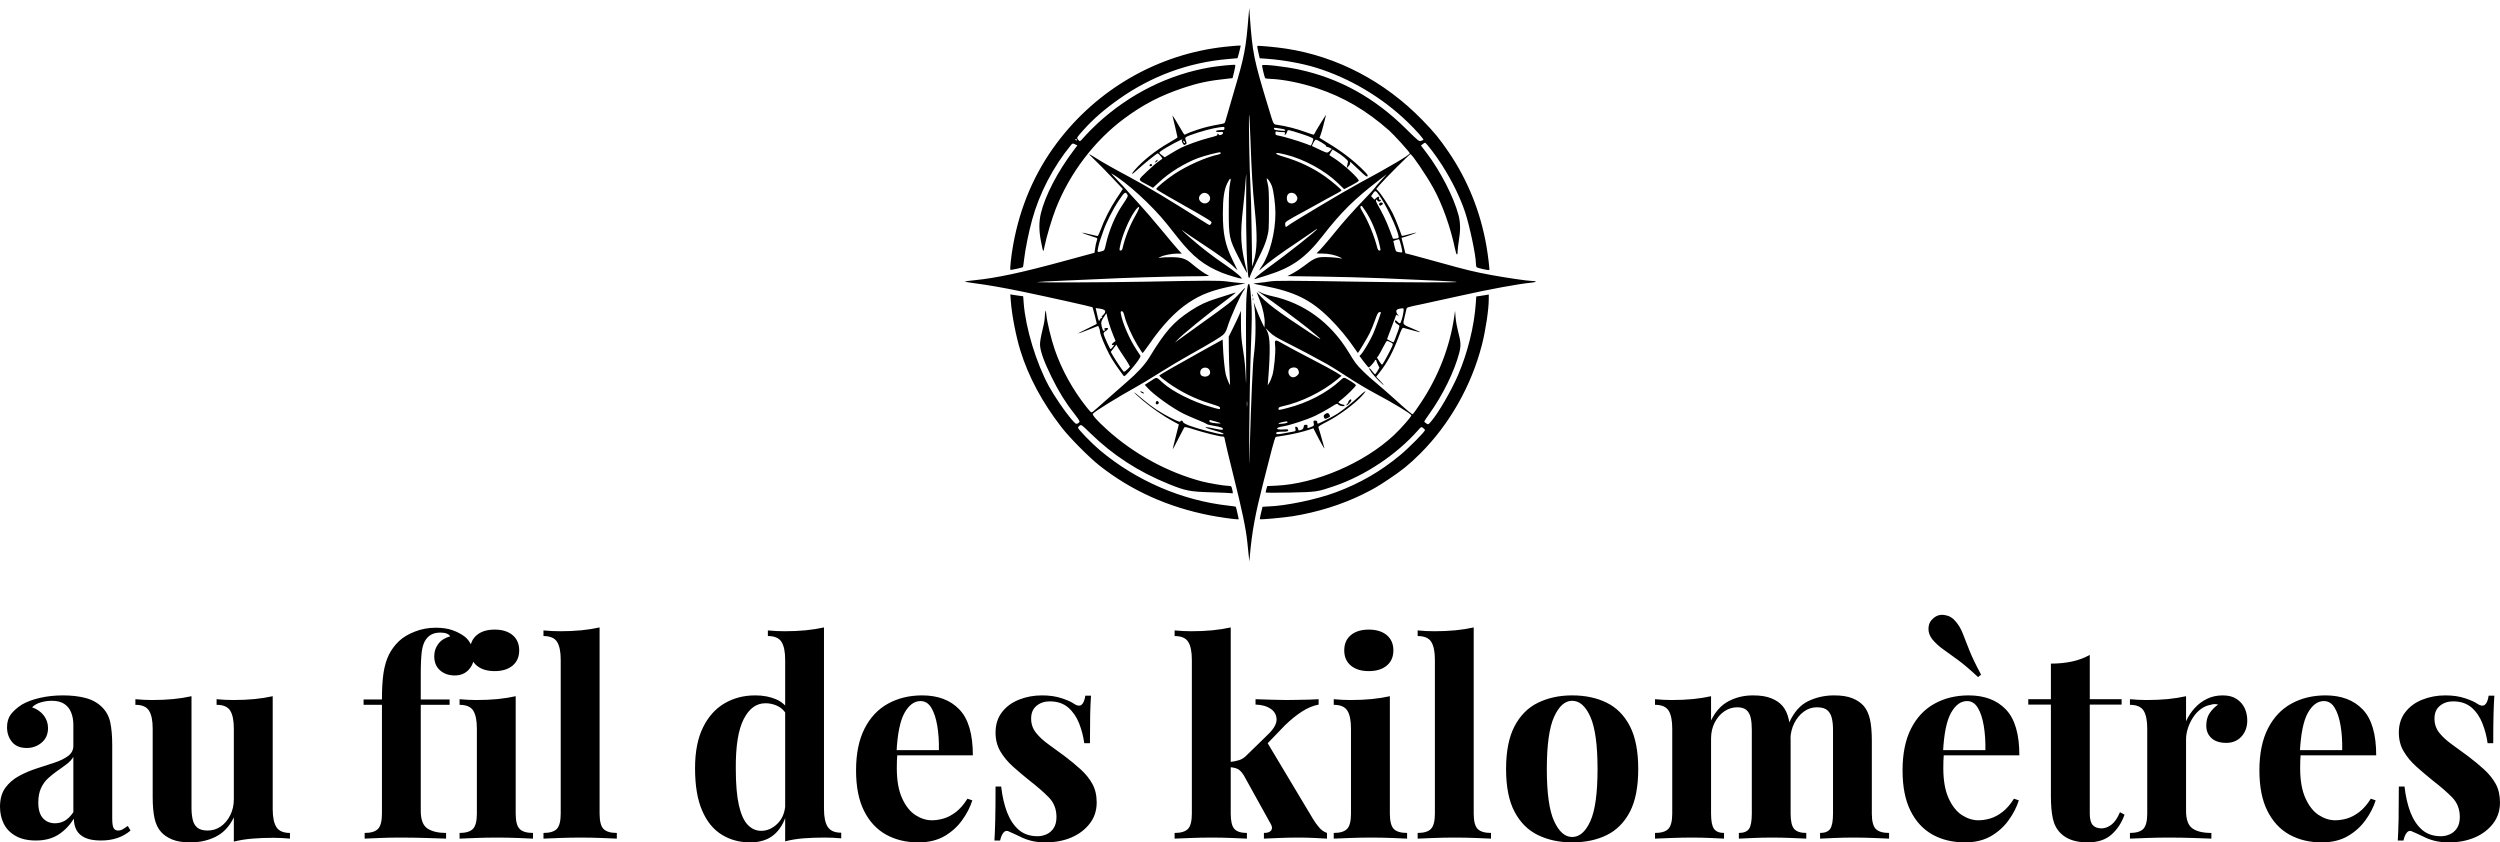
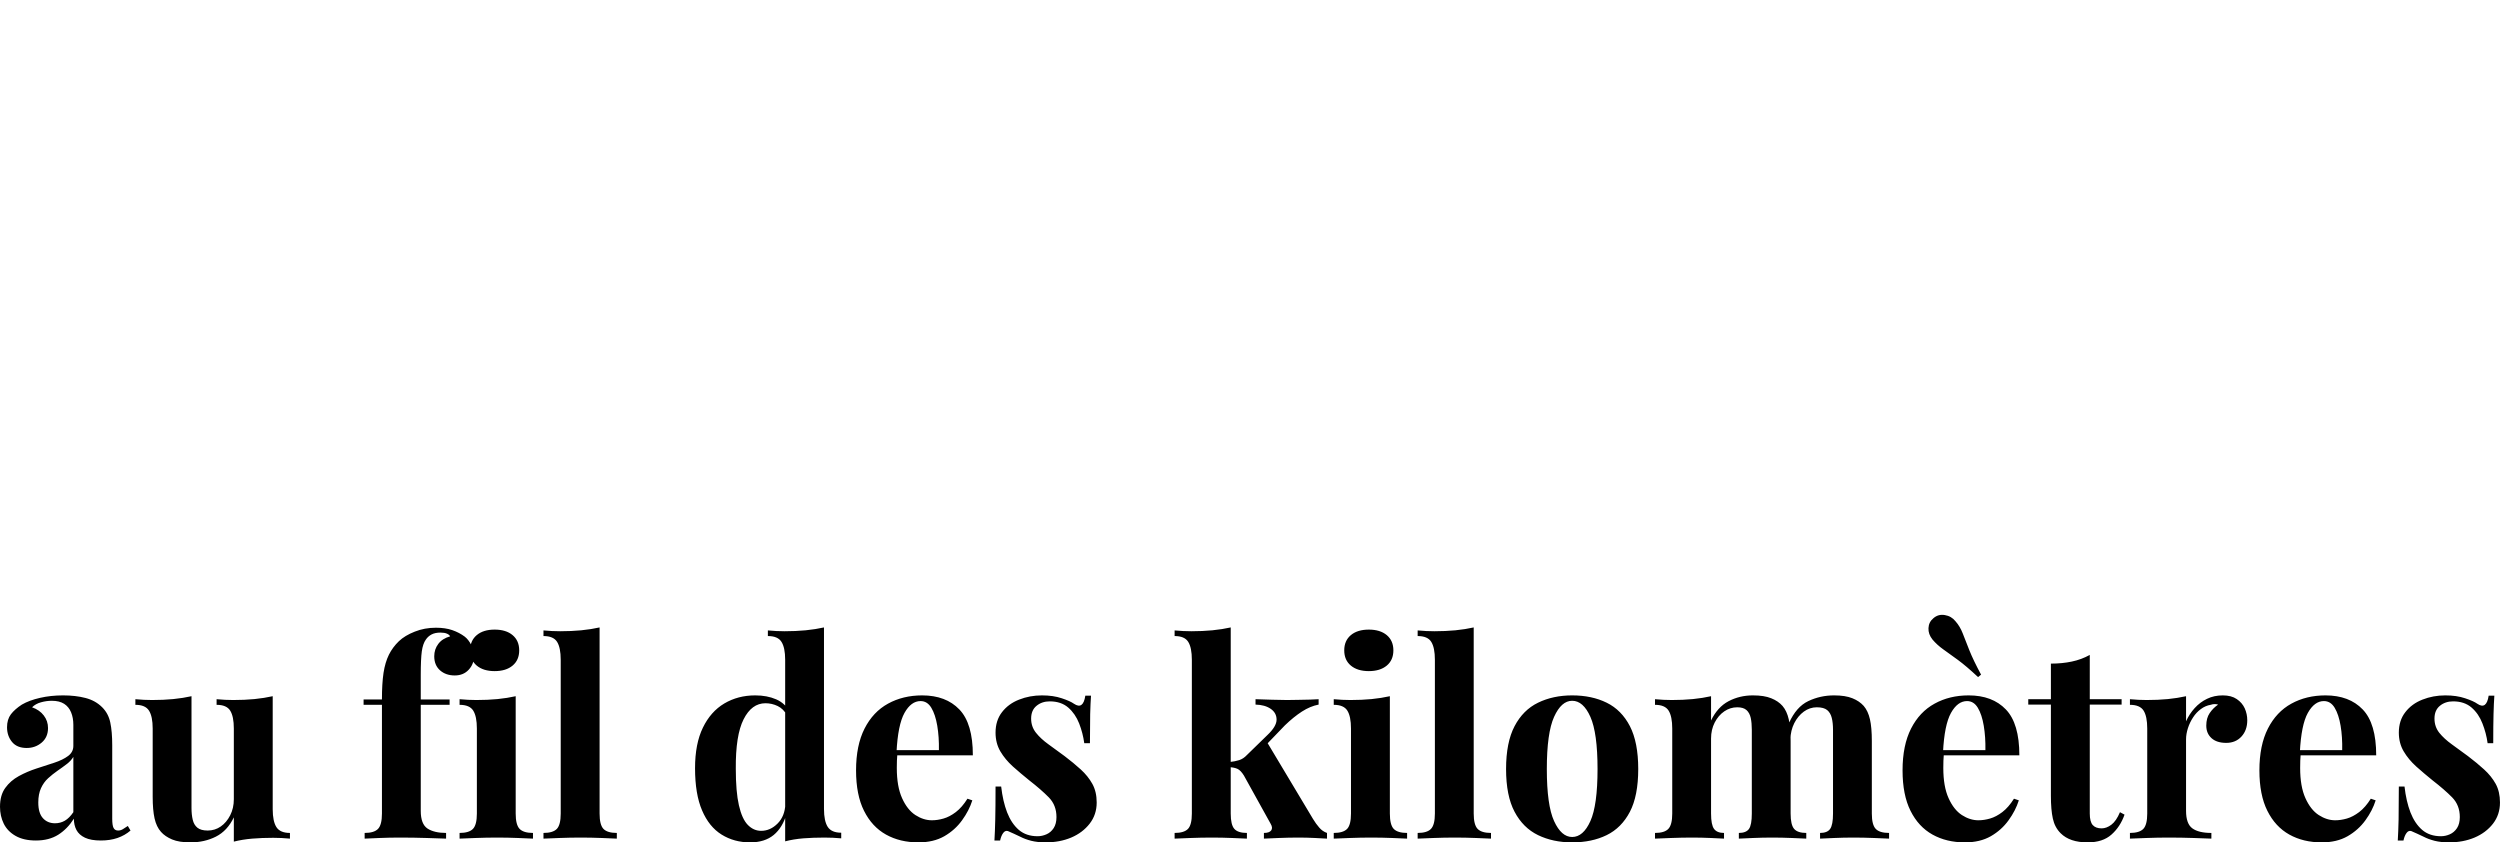
<svg xmlns="http://www.w3.org/2000/svg" width="426" height="143.547" viewBox="0 0 426 143.547" class="editor-view__logo-preview" data-v-719f541d="" data-v-ee5da9c1="">
  <svg id="mark" viewBox="0 0 773 748" width="100" height="96.766" x="163" y="0" data-v-719f541d="" style="fill: rgb(0, 0, 0);">
    <rect x="0" y="0" width="100%" height="100%" fill="none" data-v-719f541d="" />
    <g data-v-719f541d="">
-       <path d="M 384.685 20 C 381.026 64.782, 379.369 73.430, 365.428 120.504 C 359.565 140.302, 354.466 157.839, 354.098 159.475 C 353.517 162.054, 352.833 162.559, 348.964 163.260 C 332.978 166.156, 327.186 167.556, 316.500 171.109 C 309.900 173.303, 303.506 175.750, 302.290 176.546 C 300.184 177.926, 299.954 177.771, 297.371 173.247 C 290.633 161.440, 283.893 150.678, 284.380 152.500 C 285.596 157.052, 291 180.271, 291 180.941 C 291 181.341, 286.018 184.495, 279.928 187.951 C 262.847 197.646, 245.400 211.483, 234.760 223.777 C 228.812 230.650, 230.374 230.753, 237.750 223.974 C 246.241 216.171, 263.779 202, 264.945 202 C 265.907 202, 271.001 207.745, 270.998 208.827 C 270.997 209.197, 268.940 210.799, 266.427 212.387 C 263.914 213.974, 256.904 220.021, 250.849 225.822 C 238.195 237.948, 238.145 236.363, 251.408 243.435 L 258.788 247.370 267.144 239.593 C 280.624 227.047, 300.022 215.092, 318 208.252 C 325.756 205.302, 346.182 199.995, 347.248 200.653 C 348.888 201.667, 347.839 202.875, 344.750 203.530 C 328.543 206.967, 303.463 218.128, 286.523 229.442 C 275.902 236.534, 263 247.267, 263 249.009 C 263 249.472, 270.313 253.997, 279.250 259.065 C 319.629 281.962, 325.416 285.291, 330.546 288.573 C 336.403 292.320, 336.661 292.731, 334.750 295.296 C 333.603 296.836, 333.131 296.739, 329 294.110 C 282.228 264.341, 249.147 244.456, 226.457 232.472 C 209.314 223.417, 191.205 213.175, 182.942 207.861 C 178.785 205.187, 175.035 203, 174.609 203 C 174.183 203, 177.485 206.435, 181.948 210.633 C 186.411 214.831, 196.577 225.164, 204.541 233.594 L 219.020 248.922 210.859 261.211 C 202.436 273.893, 194.399 289.731, 189.526 303.250 C 187.989 307.512, 186.230 310.991, 185.616 310.980 C 185.002 310.969, 180.240 309.866, 175.033 308.530 C 169.827 307.193, 165.425 306.242, 165.251 306.416 C 164.912 306.755, 173.938 310.098, 180.500 312.064 C 186.040 313.724, 185.920 313.552, 184.484 317.739 C 183.775 319.808, 182.874 324.087, 182.482 327.250 C 182.090 330.413, 181.659 333, 181.523 333 C 181.388 333, 163.327 337.900, 141.389 343.888 C 85.409 359.169, 52.751 366.163, 23.621 369.108 C 17.505 369.726, 11.825 370.464, 11 370.748 C 10.175 371.031, 16.013 372.109, 23.972 373.142 C 42.166 375.504, 61.527 378.915, 89 384.601 C 117.549 390.508, 178.377 404.059, 178.970 404.643 C 179.474 405.140, 184.932 426.374, 184.636 426.687 C 184.538 426.791, 178.393 429.863, 170.979 433.514 C 155.949 440.918, 156.777 441.035, 174.500 434.015 L 186.500 429.262 187.705 431.881 C 188.368 433.322, 188.930 435.569, 188.955 436.876 C 189.020 440.331, 195.455 456.068, 201.138 466.673 C 205.266 474.377, 209.848 481.296, 219.518 494.428 C 220.865 496.257, 221.264 496.003, 227.219 489.529 C 235.863 480.132, 243.132 470.020, 242.237 468.638 C 241.831 468.012, 239.419 464.350, 236.875 460.500 C 227.894 446.906, 218.638 425.711, 216.460 413.750 C 215.868 410.499, 216.029 410, 217.667 410 C 219.161 410, 219.924 411.416, 221.308 416.750 C 223.903 426.756, 230.876 442.406, 238.079 454.397 C 241.583 460.229, 244.734 465, 245.081 465 C 245.428 465, 249.219 459.937, 253.505 453.750 C 271.246 428.140, 288.041 410.406, 305.673 398.669 C 322.197 387.668, 336.983 382.099, 364.500 376.510 L 380.500 373.260 372.500 372.621 C 368.100 372.269, 360.675 371.423, 356 370.741 C 346.662 369.378, 329.944 369.419, 251 370.997 C 199.685 372.023, 105.304 372.363, 106.149 371.518 C 106.414 371.253, 123.251 370.364, 143.565 369.542 C 163.879 368.721, 184.775 367.802, 190 367.501 C 213.907 366.124, 284.046 363.998, 308 363.923 C 331.250 363.851, 334.107 363.675, 331.293 362.487 C 326.997 360.673, 317.950 354.322, 310 347.539 C 301.821 340.561, 296.440 338.833, 282.674 338.762 C 277.078 338.733, 270.925 339.015, 269 339.387 L 265.500 340.065 268.314 338.467 C 272.210 336.255, 283.296 334.038, 290.570 334.017 L 296.640 334 292.196 329.250 C 289.751 326.638, 279.609 314.600, 269.657 302.500 C 259.706 290.400, 245.915 274.425, 239.011 267 C 232.107 259.575, 225.188 251.925, 223.636 250 C 222.083 248.075, 216.693 242.254, 211.657 237.064 C 206.621 231.875, 203.175 228.013, 204 228.484 C 223.681 239.702, 257.335 270.365, 277.054 295.045 C 281.209 300.245, 288.023 308.810, 292.197 314.078 C 311.130 337.972, 326.192 349.817, 349.738 359.330 C 356.236 361.955, 372.944 367, 375.141 367 C 377.860 367, 367.836 358.389, 354.500 349.268 C 336.326 336.839, 323.897 327.298, 309.039 314.372 C 297.304 304.162, 293.209 299.896, 300.750 305.736 C 302.813 307.334, 313.275 314.403, 324 321.446 C 345.804 335.766, 359.346 345.694, 365.891 352.161 C 368.306 354.548, 370.086 356.050, 369.845 355.500 C 369.605 354.950, 366.864 349.325, 363.755 343 C 353.748 322.645, 350.677 307.884, 350.749 280.500 C 350.801 260.802, 352.518 249.436, 356.693 241.149 C 360.770 233.058, 362.023 233.445, 360.145 242.216 C 358.950 247.797, 358.575 256.047, 358.543 277.500 C 358.490 311.779, 359.052 314.505, 371.061 338.248 C 379.387 354.707, 383.516 361.924, 382.648 358.500 C 373.932 324.101, 373.160 310.992, 377.561 272.121 C 378.969 259.679, 380.514 242.750, 380.994 234.500 C 381.634 223.501, 381.757 230.659, 381.455 261.342 C 380.975 310.049, 382.616 361.704, 384.764 365.543 C 385.450 366.768, 385.926 366.192, 386.893 362.963 C 387.578 360.676, 392.166 350.861, 397.087 341.152 C 403.440 328.620, 406.815 320.600, 408.724 313.500 C 411.328 303.814, 411.414 302.636, 411.454 276 C 411.487 253.473, 411.193 247.326, 409.825 242.006 C 408.906 238.434, 408.300 235.367, 408.476 235.190 C 409.421 234.246, 413.998 240.925, 415.450 245.367 C 417.738 252.367, 419.957 269.585, 419.980 280.526 C 420.035 305.837, 412.609 334.792, 402.033 350.500 C 397.457 357.297, 397.546 357.660, 402.607 352.865 C 409.102 346.713, 427.692 333.100, 448 319.627 C 457.075 313.606, 466.863 306.938, 469.750 304.809 C 472.637 302.679, 475 301.158, 475 301.429 C 475 303.366, 436.628 333.711, 407 355.205 C 396.797 362.607, 390.027 368.619, 393.024 367.617 C 393.836 367.346, 401.250 365.019, 409.500 362.447 C 441.743 352.395, 459.636 339.657, 482.206 310.687 C 506.949 278.928, 523.615 262.492, 557.500 236.431 L 566.500 229.509 559.009 237.810 C 554.888 242.376, 551.107 246.874, 550.606 247.806 C 550.105 248.738, 544.024 255.350, 537.092 262.500 C 523.564 276.455, 508.319 293.604, 497.978 306.500 C 489.150 317.510, 478.164 330.149, 475.617 332.228 C 473.571 333.897, 473.771 333.956, 481.540 333.978 C 490.145 334.002, 498.755 335.827, 505.393 339.033 C 507.798 340.195, 508.464 340.790, 507 340.470 C 501.015 339.161, 486.066 338.162, 480.383 338.693 C 473.295 339.355, 468.970 341.572, 457.574 350.384 C 453.389 353.621, 446.791 357.939, 442.911 359.980 L 435.857 363.692 480.179 364.307 C 504.555 364.645, 540.925 365.628, 561 366.492 C 635.117 369.681, 658.175 370.842, 658.747 371.414 C 659.631 372.298, 590.654 372.092, 527 371.020 C 440.397 369.563, 419.171 369.512, 412.500 370.746 C 409.200 371.357, 402.979 372.155, 398.676 372.520 C 394.372 372.886, 391.022 373.356, 391.231 373.565 C 391.440 373.774, 396.536 374.886, 402.556 376.038 C 445.374 384.227, 466.249 394.419, 491.567 419.500 C 502.945 430.772, 515.839 446.270, 523.805 458.250 C 526.274 461.962, 528.412 465, 528.557 465 C 529.125 465, 540.978 445.129, 544.065 439 C 545.866 435.425, 549.011 427.775, 551.054 422 C 554.046 413.542, 555.180 411.438, 556.884 411.180 C 558.048 411.005, 559 411.029, 559 411.234 C 559 412.668, 551.634 433.011, 548.696 439.692 C 544.923 448.272, 536.287 462.926, 532.768 466.719 L 530.710 468.937 536.379 476.469 C 539.497 480.611, 542.452 484, 542.946 484 C 544 484, 551 476.022, 551 474.820 C 551 474.369, 551.450 474, 552 474 C 552.550 474, 553 474.472, 553 475.048 C 553 475.625, 553.897 477.953, 554.993 480.222 L 556.986 484.347 554.451 488.674 C 553.057 491.053, 551.597 492.989, 551.208 492.976 C 550.819 492.963, 549.176 491.163, 547.558 488.976 C 545.940 486.789, 544.284 485, 543.879 485 C 541.856 485, 548.855 494.413, 556.148 501.500 C 564.538 509.653, 565.187 509.260, 557.203 500.860 L 552.793 496.221 557.749 489.860 C 567.572 477.253, 575.285 462.711, 582.449 443.292 C 585.897 433.948, 587.156 431.566, 588.515 431.820 C 589.458 431.996, 594.766 433.446, 600.310 435.042 C 605.854 436.637, 610.546 437.788, 610.735 437.598 C 610.925 437.409, 606.605 435.365, 601.137 433.058 C 586.828 427.020, 587.600 428.021, 589.902 418.500 C 590.966 414.100, 592.100 409.292, 592.421 407.817 C 593.114 404.631, 592.242 404.936, 613 400.625 C 622.075 398.740, 645.717 393.561, 665.538 389.115 C 701.188 381.118, 741.177 373.760, 756.325 372.408 C 764.509 371.678, 765.120 370.044, 757.218 370.015 C 752.178 369.997, 724.181 365.912, 705 362.396 C 683.194 358.398, 670.290 355.289, 638.502 346.374 C 622.001 341.746, 604.595 336.984, 599.822 335.792 L 591.143 333.624 588.954 324.586 C 587.749 319.616, 586.544 314.975, 586.275 314.274 C 586.006 313.573, 586.307 313, 586.943 313 C 588.562 313, 606.138 306.805, 605.716 306.383 C 605.527 306.193, 601.192 307.183, 596.083 308.583 C 590.975 309.983, 586.670 310.987, 586.516 310.814 C 586.362 310.641, 584.551 305.775, 582.491 300 C 580.431 294.225, 576.819 285.654, 574.464 280.953 C 569.875 271.790, 559.806 256.277, 555.480 251.705 L 552.835 248.909 557.584 243.205 C 562.977 236.726, 596.730 202.993, 597.800 203.013 C 599.867 203.051, 618.506 230.582, 627.878 247.441 C 639.735 268.770, 650.501 298.915, 656.551 327.723 C 658.366 336.368, 659.997 337.770, 660.004 330.691 C 660.006 328.386, 660.725 322.225, 661.602 317 C 663.855 303.569, 663.716 293.127, 661.155 283.375 C 654.969 259.820, 637.312 225.377, 619.226 201.585 L 611.689 191.670 613.955 189.835 C 615.202 188.826, 616.577 188, 617.010 188 C 618.614 188, 631.746 205.271, 639.587 217.691 C 653.170 239.207, 663.413 260.192, 669.999 280 C 675.756 297.313, 683.978 336.234, 684.015 346.349 C 684.024 348.632, 684.413 351.103, 684.880 351.841 C 685.621 353.009, 700.914 356.420, 701.734 355.600 C 702.292 355.042, 699.959 335.710, 697.920 324 C 690.097 279.057, 673.370 237.428, 648.340 200.610 C 636.158 182.691, 629.469 174.531, 613.510 158.125 C 563.991 107.218, 501.337 74.386, 434 64.056 C 420.399 61.969, 396.855 59.811, 396.086 60.580 C 395.858 60.808, 396.481 64.539, 397.470 68.870 L 399.269 76.746 408.885 77.432 C 429.985 78.939, 455.071 83.472, 473.208 89.057 C 517.532 102.707, 560.398 128.132, 594.114 160.772 C 605.495 171.790, 615.929 183.613, 614.891 184.316 C 614.676 184.461, 613.259 185.012, 611.742 185.540 C 609.108 186.457, 608.204 185.730, 591.742 169.465 C 550.267 128.489, 504.295 103.111, 450.500 91.495 C 432.679 87.647, 403.544 84.311, 402.500 86 C 402.044 86.738, 405.422 101.255, 406.429 102.884 C 406.695 103.316, 409.745 103.765, 413.207 103.884 C 429.787 104.450, 453.125 109.087, 474 115.964 C 509.542 127.672, 539.568 145.207, 569.816 171.922 C 576.096 177.468, 597 200.574, 597 201.969 C 597 204.042, 569.509 220.271, 530.500 241.225 C 510.369 252.039, 439.966 294.055, 435.744 297.774 C 433.629 299.637, 433.249 299.352, 432.826 295.589 C 432.443 292.190, 432.701 292.016, 460 277.238 C 469.625 272.028, 477.950 267.427, 478.500 267.014 C 479.050 266.600, 483.325 264.225, 488 261.735 C 504.038 253.193, 506.983 251.499, 506.992 250.812 C 507.007 249.574, 494.692 239.087, 485.500 232.510 C 469.969 221.397, 450.466 212.109, 430.750 206.434 C 424.913 204.753, 421 203.110, 421 202.339 C 421 200.929, 423.117 201.153, 433.500 203.666 C 457.478 209.469, 485.249 224.607, 502.273 241.155 L 510.500 249.152 519.836 244.326 C 524.970 241.672, 529.419 238.903, 529.722 238.173 C 530.755 235.684, 509.626 216.273, 497.496 208.567 C 494.198 206.472, 491.336 204.611, 491.136 204.432 C 490.936 204.252, 491.770 202.490, 492.990 200.515 L 495.209 196.926 498.855 199.066 C 507.270 204.006, 516.057 211.246, 515.605 212.867 C 515.354 213.765, 514.868 216.075, 514.523 218 L 513.897 221.500 516.412 218.737 C 518.016 216.974, 518.698 215.344, 518.294 214.237 C 517.736 212.706, 517.948 212.732, 520.080 214.459 C 521.411 215.536, 526.431 220.245, 531.235 224.923 C 538.119 231.626, 540.230 233.170, 541.193 232.207 C 542.157 231.243, 541.259 229.800, 536.958 225.398 C 524.123 212.263, 507.601 199.443, 489.752 188.770 C 483.288 184.905, 478 181.631, 478 181.493 C 478 181.356, 478.646 179.699, 479.435 177.810 C 480.224 175.921, 482.045 169.679, 483.482 163.938 C 484.919 158.197, 486.332 152.600, 486.622 151.500 C 487.065 149.824, 471.604 174.953, 470.764 177.274 C 470.610 177.699, 465.566 176.194, 459.556 173.929 C 448.848 169.894, 433.636 165.963, 423.148 164.520 C 416.990 163.673, 418.010 165.518, 411.019 142.578 C 391.332 77.968, 389.867 70.782, 386.229 21 L 385.462 10.500 384.685 20 M 353.500 61.628 C 265.714 71.117, 185.435 117.088, 132 188.470 C 102.872 227.380, 83.675 272.060, 74.628 322 C 71.916 336.967, 69.968 354.862, 70.983 355.489 C 71.584 355.861, 86.832 352.508, 87.458 351.867 C 87.654 351.665, 88.334 347, 88.967 341.500 C 90.496 328.228, 95.093 305.520, 99.466 289.636 C 109.082 254.711, 127.074 220.015, 150.347 191.517 C 152.717 188.615, 152.868 188.575, 155.954 190.036 L 159.124 191.538 154.236 198.019 C 133.115 226.021, 116.622 257.765, 110.991 281.254 C 108.433 291.922, 108.449 303.911, 111.037 317.111 C 114.305 333.771, 114.039 333.402, 115.986 324 C 118.624 311.263, 125.588 287.943, 130.552 275.224 C 148.846 228.355, 181.467 185.322, 220.820 156.141 C 245.638 137.738, 268.240 125.980, 298 115.991 C 318.592 109.078, 332.131 106.260, 358 103.499 L 363.500 102.912 365.630 94.441 C 366.801 89.781, 367.420 85.759, 367.005 85.503 C 365.918 84.831, 345.059 86.830, 334.500 88.618 C 279.791 97.881, 228.306 123.417, 186 162.272 C 179.675 168.081, 172.025 175.768, 169 179.354 C 165.975 182.940, 163.050 185.888, 162.500 185.906 C 161.950 185.923, 160.738 184.888, 159.807 183.606 C 158.135 181.303, 158.223 181.153, 166.972 171.387 C 180.192 156.631, 194.586 144.093, 214.148 130.296 C 256.850 100.178, 305.119 82.404, 356.583 77.848 L 370.024 76.658 371.482 71.750 C 372.283 69.051, 373.228 65.303, 373.581 63.421 L 374.223 60 370.361 60.111 C 368.238 60.172, 360.650 60.855, 353.500 61.628 M 385.399 190 C 385.770 211.725, 386.503 235.800, 387.027 243.500 C 387.551 251.200, 388.281 278.583, 388.648 304.352 L 389.317 351.204 391.144 345.352 C 396.043 329.662, 396.422 311.304, 392.607 274.500 C 389.916 248.538, 388.612 226.921, 386.969 181.040 C 386.388 164.837, 385.646 151.337, 385.318 151.040 C 384.991 150.743, 385.027 168.275, 385.399 190 M 338.640 169.048 C 328.874 170.840, 305.443 178.224, 302.352 180.485 C 300.942 181.516, 300.911 182.111, 302.094 185.384 C 303.253 188.588, 303.235 189.239, 301.971 190.039 C 299.717 191.464, 299.170 191.229, 297.577 188.149 C 296.430 185.932, 296.369 185.028, 297.301 184.085 C 300.637 180.711, 274.958 194.429, 268.750 199.337 C 266.404 201.192, 266.460 201.351, 270.561 204.479 L 274.122 207.195 282.311 202.209 C 286.815 199.466, 292.902 196.020, 295.837 194.550 C 303.225 190.851, 321.677 184.333, 332.686 181.533 C 342.791 178.963, 344.312 178.313, 343.457 176.931 C 343.141 176.419, 343.321 176, 343.858 176 C 344.394 176, 345.007 176.521, 345.219 177.158 C 345.837 179.010, 351 177.265, 351 175.205 C 351 173.751, 350.293 173.515, 346.913 173.837 C 341.442 174.359, 339.465 172.415, 344.654 171.616 C 346.769 171.290, 349.400 171.131, 350.500 171.262 C 351.904 171.429, 352.594 170.830, 352.819 169.250 C 353.207 166.520, 352.476 166.510, 338.640 169.048 M 418.015 168.738 C 418.064 171.182, 419.349 171.555, 430.500 172.356 C 434.032 172.610, 433.624 170.613, 430 169.913 C 422.394 168.442, 418.001 168.012, 418.015 168.738 M 435.424 173.446 C 435.083 174.805, 434.108 176.495, 433.258 177.201 C 431.920 178.311, 431.808 178.182, 432.423 176.242 C 433.085 174.157, 432.833 173.999, 428.817 173.986 C 426.443 173.979, 423.488 173.701, 422.250 173.370 C 420.344 172.859, 420 173.160, 420 175.338 C 420 177.533, 420.550 178, 423.750 178.529 C 429.349 179.453, 449.377 185.364, 458.630 188.822 L 466.759 191.861 468.507 187.984 C 469.469 185.852, 470 183.442, 469.688 182.629 C 469.361 181.776, 463.272 179.262, 455.310 176.692 C 435.889 170.424, 436.171 170.470, 435.424 173.446 M 156.500 184 C 156.840 184.550, 157.568 185, 158.118 185 C 158.668 185, 158.840 184.550, 158.500 184 C 158.160 183.450, 157.432 183, 156.882 183 C 156.332 183, 156.160 183.450, 156.500 184 M 469.951 188.097 C 468.801 190.350, 468.004 192.265, 468.180 192.351 C 480.305 198.320, 486.398 201, 487.840 201 C 488.836 201, 490.672 199.913, 491.920 198.585 L 494.188 196.171 491.844 194.840 C 490.555 194.108, 488.825 193.486, 488 193.458 C 487.175 193.430, 486.606 192.884, 486.736 192.245 C 486.972 191.084, 475.319 184, 473.174 184 C 472.551 184, 471.100 185.844, 469.951 188.097 M 298.636 185.780 C 298.298 186.326, 298.692 187.329, 299.511 188.009 C 301.137 189.359, 301.476 188.300, 300.110 186.143 C 299.587 185.319, 299.009 185.176, 298.636 185.780 M 262.506 211.994 C 261.507 213.097, 261.155 214, 261.723 214 C 262.981 214, 265.475 211.142, 264.803 210.470 C 264.538 210.205, 263.504 210.890, 262.506 211.994 M 254.459 217.067 C 253.539 218.556, 254.606 219.365, 256.520 218.631 C 257.404 218.292, 257.847 217.561, 257.504 217.007 C 256.694 215.696, 255.289 215.723, 254.459 217.067 M 548.595 254.646 L 546.037 258.410 548.198 260.711 L 550.359 263.011 552.494 261.006 C 555.288 258.381, 557.332 258.378, 556.500 261 C 556.050 262.419, 556.320 263, 557.433 263 C 559.488 263, 559.448 264.614, 557.373 265.410 C 556.400 265.784, 555.226 265.324, 554.455 264.269 C 551.976 260.879, 551.548 264.173, 553.928 268.319 C 561.167 280.927, 565.928 290.816, 570.143 302 L 574.855 314.500 578.037 314.341 C 579.787 314.253, 581.588 313.803, 582.040 313.341 C 584.447 310.875, 569.605 276.875, 559.181 260.975 C 552.204 250.333, 551.721 250.045, 548.595 254.646 M 213.875 263.792 C 205.733 275.931, 196.574 294.088, 193.049 305.079 C 191.740 309.161, 190.073 313.909, 189.344 315.631 C 188.615 317.353, 187.395 321.740, 186.632 325.381 C 185.106 332.660, 185.102 332.655, 191.188 330.964 C 194.806 329.960, 194.909 329.792, 196.577 322.220 C 200.492 304.447, 208.666 284.716, 217.747 271.117 C 225.863 258.962, 226.184 258.267, 224.743 255.960 C 222.357 252.139, 221.069 253.067, 213.875 263.792 M 322.153 255.750 C 318.713 258.661, 318.400 262.491, 321.359 265.450 C 324.473 268.564, 328.791 268.775, 331.811 265.961 C 338.240 259.972, 328.870 250.066, 322.153 255.750 M 436.655 255.829 C 434.418 258.300, 434.517 264.253, 436.829 266.345 C 439.484 268.748, 444.244 268.434, 446.826 265.686 C 449.553 262.782, 449.585 260.013, 446.927 256.635 C 444.415 253.441, 439.187 253.031, 436.655 255.829 M 557.781 267.103 C 556.842 267.628, 556.336 268.711, 556.649 269.526 C 557.344 271.339, 558.106 271.374, 560.399 269.697 C 561.872 268.620, 561.947 268.201, 560.830 267.274 C 559.938 266.534, 558.901 266.476, 557.781 267.103 M 532.203 271.853 C 531.214 272.481, 531.947 274.437, 535.288 280.088 C 542.806 292.806, 550.082 310.575, 553.984 325.750 C 554.778 328.838, 555.587 330, 556.940 330 C 558.720 330, 558.736 329.703, 557.306 323.250 C 553.690 306.939, 546.231 289.131, 537.828 276.750 C 535.682 273.587, 533.830 271.007, 533.713 271.015 C 533.596 271.024, 532.916 271.401, 532.203 271.853 M 235.033 277.666 C 227.061 288.744, 217.735 310.953, 215.202 324.891 C 214.359 329.525, 214.444 330, 216.117 330 C 217.312 330, 218.181 329.031, 218.583 327.250 C 221.815 312.951, 227.840 297.645, 235.732 283.690 C 239.517 276.995, 240.954 273.554, 240.255 272.855 C 239.556 272.156, 237.898 273.684, 235.033 277.666 M 578.500 316.216 C 576.850 316.798, 575.412 317.338, 575.304 317.416 C 575.197 317.494, 575.900 320.692, 576.866 324.522 C 578.616 331.456, 578.641 331.489, 582.562 332.138 C 584.728 332.496, 586.684 332.615, 586.908 332.403 C 587.782 331.577, 583.682 315.004, 582.623 315.079 C 582.005 315.122, 580.150 315.634, 578.500 316.216 M 383.566 376.250 C 381.368 386.718, 380.908 404.021, 381.334 460.313 C 381.609 496.690, 381.490 512.985, 381.040 500.500 C 380.496 485.375, 379.499 474.605, 377.477 462 C 375.212 447.884, 374.655 441.108, 374.597 426.958 L 374.525 409.415 372.434 414.458 C 371.284 417.231, 367.678 424.879, 364.422 431.453 L 358.500 443.406 358.637 460.953 C 358.712 470.604, 359.162 484.913, 359.637 492.750 C 360.112 500.588, 360.397 507, 360.270 507 C 359.480 507, 355.908 498.429, 354.619 493.440 C 353.167 487.817, 351.257 468.363, 350.737 453.897 L 350.500 447.295 321.454 463.397 C 289.406 481.164, 267 494.035, 267 494.678 C 267 495.485, 272.571 500.022, 279.624 504.959 C 295.758 516.252, 313.518 525.071, 331.498 530.717 C 346.065 535.291, 347 535.699, 347 537.479 C 347 539.486, 346.964 539.481, 334.640 535.948 C 311.151 529.215, 283.734 515.393, 271.500 504.118 C 262.746 496.050, 264.205 496.254, 255.566 501.893 L 247.908 506.892 251.612 510.992 C 259.908 520.175, 284.246 537.612, 299 544.944 C 303.125 546.994, 311.367 550.606, 317.314 552.972 C 323.262 555.337, 328.662 557.799, 329.314 558.444 C 329.967 559.089, 334.410 560.196, 339.188 560.903 C 348.103 562.222, 352.338 564.064, 350.500 565.822 C 349.860 566.433, 345.740 565.923, 339.066 564.406 C 323.117 560.780, 324.645 563.070, 341.115 567.478 C 351.010 570.126, 354.488 572.008, 349.450 571.988 C 345.149 571.971, 317.075 564.557, 307.197 560.828 C 301.586 558.711, 298.555 557.013, 298.241 555.814 C 297.700 553.745, 295.392 553.376, 294.714 555.250 C 294.403 556.109, 290.701 554.713, 282.881 550.790 C 269.009 543.829, 257.224 536.079, 246.142 526.628 C 236.840 518.696, 234 516.507, 234 517.272 C 234 517.556, 238.838 521.933, 244.750 526.999 C 256.318 536.911, 272.852 548.353, 285.147 554.956 L 292.795 559.063 288.594 575.531 C 286.284 584.589, 284.527 592, 284.690 592 C 284.853 592, 288.119 585.813, 291.948 578.250 C 295.777 570.688, 299.320 563.896, 299.822 563.157 C 300.560 562.068, 302.866 562.503, 311.978 565.449 C 325.127 569.700, 346.289 575, 350.111 575 C 352.521 575, 352.840 575.450, 353.479 579.750 C 353.868 582.362, 358.854 603.175, 364.561 626 C 376.149 672.350, 381.227 696.708, 383.012 714.500 C 383.674 721.100, 384.535 729.425, 384.926 733 L 385.637 739.500 386.357 731.500 C 389.229 699.602, 393.376 677.143, 404.178 635 C 408.054 619.875, 413.055 600.368, 415.291 591.650 C 417.526 582.933, 419.838 575.667, 420.428 575.503 C 421.017 575.339, 426.450 574.456, 432.500 573.540 C 442.975 571.954, 457.844 568.378, 466.151 565.447 L 469.993 564.091 473.904 571.796 C 479.719 583.251, 485.194 592.805, 484.495 590.274 C 480.466 575.687, 477.161 564.215, 476.638 563 C 476.149 561.865, 478.785 560.087, 487.468 555.695 C 503.810 547.428, 526 530.828, 535.421 519.821 C 541.282 512.974, 538.534 514.149, 530.138 522.080 C 522.256 529.525, 510.401 539.060, 502 544.713 C 496.978 548.092, 477.603 558, 476.018 558 C 475.458 558, 475 557.100, 475 556 C 475 554.511, 474.333 554, 472.389 554 C 469.963 554, 469.823 554.241, 470.412 557.382 C 471.016 560.602, 470.852 560.842, 467.003 562.382 C 461.900 564.424, 461.978 564.434, 462.262 561.750 C 462.452 559.953, 461.997 559.500, 460 559.500 C 458.005 559.500, 457.435 560.066, 457.179 562.302 C 456.961 564.203, 456.055 565.409, 454.363 566.052 C 450.757 567.423, 450.176 567.258, 449.820 564.760 C 449.642 563.515, 448.658 562.360, 447.605 562.159 C 445.979 561.849, 445.797 562.233, 446.322 564.860 C 446.903 567.764, 446.743 567.954, 443.217 568.546 C 441.173 568.889, 436.256 569.807, 432.292 570.585 C 423.123 572.385, 421 572.369, 421 570.500 C 421 568.967, 422.806 568.646, 431.983 568.548 C 435.319 568.512, 436.548 568.080, 436.786 566.858 C 437.064 565.427, 436.213 565.277, 430.162 565.690 C 419.686 566.404, 419.538 563.187, 429.973 561.590 C 439.053 560.200, 461.822 552.717, 472.500 547.613 C 478.550 544.721, 487.472 539.834, 492.326 536.753 C 501.036 531.225, 501.177 531.177, 503.076 533.076 C 505.069 535.069, 511 535.761, 511 534 C 511 533.450, 510.346 533, 509.547 533 C 507.568 533, 503 530.855, 503 529.926 C 503 529.512, 504.913 527.774, 507.250 526.065 C 512.920 521.918, 526 508.940, 526 507.460 C 526 506.814, 523.413 504.705, 520.250 502.774 C 509.674 496.319, 510.498 496.428, 505.737 500.847 C 487.778 517.515, 462.581 530.635, 435.122 537.616 C 423.867 540.477, 424 540.471, 424 538.159 C 424 536.731, 425.291 536.034, 429.750 535.053 C 453.954 529.726, 482.109 515.890, 501.313 499.885 L 507.126 495.041 500.313 490.667 C 496.566 488.262, 481.575 480.149, 467 472.638 C 452.425 465.128, 436 456.356, 430.500 453.146 C 419.148 446.519, 418.741 446.626, 419.656 456 C 420.453 464.171, 418.226 487.059, 415.900 494.587 C 414.782 498.208, 412.962 502.594, 411.856 504.335 L 409.845 507.500 410.429 500 C 413.452 461.155, 413.116 444.031, 409.181 436.342 L 407.053 432.183 412.383 437.514 C 416.570 441.700, 421.018 444.495, 433.107 450.535 C 449.025 458.489, 471.829 470.551, 487.500 479.307 C 492.450 482.073, 504.825 489.810, 515 496.500 C 525.175 503.190, 541.375 512.854, 551 517.974 C 576.369 531.471, 599 545.230, 599 547.158 C 599 548.977, 585.265 564.571, 576.096 573.162 C 536.947 609.843, 472.866 637.323, 420.869 639.727 L 409.237 640.265 408.119 643.998 C 407.503 646.052, 407 648.130, 406.999 648.616 C 406.999 649.124, 420.595 649.204, 438.974 648.803 C 474.434 648.030, 475.100 647.933, 497.500 640.290 C 538.153 626.418, 579.287 598.999, 607.854 566.732 C 612.057 561.984, 612.086 561.971, 614.506 563.732 C 615.843 564.704, 616.950 565.950, 616.966 566.500 C 617.026 568.546, 596.315 589.458, 584.259 599.525 C 558.941 620.667, 531.463 636.549, 499.640 648.433 C 474.147 657.953, 433.425 666.458, 410.250 667.102 C 406.262 667.212, 403 667.403, 403 667.525 C 403 667.647, 402.119 671.273, 401.042 675.582 C 399.965 679.891, 399.282 683.615, 399.524 683.858 C 400.310 684.643, 430.159 681.945, 442.728 679.953 C 474.751 674.876, 507.609 664.623, 534.539 651.303 C 549.626 643.842, 553.690 641.492, 568.500 631.672 C 586.630 619.650, 596.196 611.899, 610.612 597.551 C 649.214 559.128, 678.215 507.996, 692.029 454 C 696.886 435.016, 701 407.496, 701 393.994 L 701 387.909 697.750 388.510 C 695.962 388.841, 692.250 389.428, 689.500 389.815 L 684.500 390.519 683.863 400.010 C 681.882 429.510, 673.086 464.972, 660.549 494 C 651.368 515.259, 634.416 544.358, 624.745 555.462 C 621.307 559.409, 621.286 559.417, 618.648 557.689 C 617.191 556.735, 616.004 555.627, 616.009 555.227 C 616.014 554.827, 618.924 550.450, 622.476 545.500 C 640.324 520.628, 655.823 489.061, 662.124 464.752 C 664.563 455.344, 664.271 450.287, 660.467 436.075 C 659.111 431.006, 657.687 422.953, 657.302 418.179 L 656.604 409.500 655.355 418.025 C 649.592 457.341, 634.478 496.137, 611.473 530.668 C 606.266 538.484, 601.553 545.158, 601 545.500 C 599.982 546.129, 594.621 541.660, 574.563 523.463 C 568.478 517.943, 558.325 509.128, 552 503.874 C 540.287 494.146, 530.089 484.194, 525.449 477.964 C 524.030 476.059, 520.001 469.775, 516.496 464 C 492.647 424.710, 457.716 399.192, 415.176 389.982 C 409.854 388.830, 403.587 386.819, 401.250 385.514 C 398.913 384.209, 397 383.302, 397 383.500 C 397 383.697, 398.913 385.158, 401.250 386.748 C 412.874 394.650, 452.869 424.344, 463 432.594 C 483.849 449.571, 484.302 450.600, 465.500 438.279 C 422.754 410.268, 406.234 397.794, 397.590 387 C 396.048 385.075, 395.127 384.400, 395.542 385.500 C 395.958 386.600, 397.771 391.325, 399.571 396 C 403.639 406.563, 406.212 418.979, 405.808 426.089 L 405.500 431.500 401.645 423.500 C 399.525 419.100, 396.256 411.225, 394.381 406 C 392.506 400.775, 391.201 397.625, 391.482 399 C 394.517 413.851, 394.551 446.558, 391.554 468 C 390.139 478.126, 387.983 527.266, 386.069 593 C 385.262 620.714, 385.199 617.289, 385.544 564.500 C 385.760 531.500, 386.713 483.873, 387.663 458.662 C 389.114 420.152, 389.193 410.161, 388.160 396.162 C 386.823 378.059, 386.227 374, 384.902 374 C 384.427 374, 383.826 375.012, 383.566 376.250 M 373.116 386.028 C 364.561 395.537, 357.341 401.237, 322.500 425.994 C 306 437.718, 291.375 448.253, 290 449.405 L 287.500 451.500 290 448.622 C 296.080 441.622, 329.935 414.120, 362.728 389.541 C 365.603 387.386, 367.842 385.509, 367.703 385.369 C 367.563 385.230, 364.311 386.176, 360.475 387.472 C 356.639 388.768, 348.852 391.244, 343.171 392.975 C 329.387 397.175, 319.799 401.660, 308.161 409.352 C 285.510 424.322, 275.137 436.088, 253.652 471.174 C 247.875 480.608, 237.825 491.506, 224 503.327 C 218.225 508.265, 206.207 518.818, 197.293 526.778 C 188.379 534.738, 180.226 541.854, 179.176 542.589 C 177.427 543.814, 176.715 543.233, 170.756 535.713 C 152.877 513.153, 138.257 486.611, 129.326 460.500 C 124.631 446.776, 119.227 424.499, 118.338 415.206 C 117.758 409.146, 117.454 408.141, 116.918 410.500 C 116.543 412.150, 116.183 415.832, 116.118 418.682 C 116.053 421.533, 114.625 429.183, 112.945 435.682 C 111.196 442.448, 109.889 450.065, 109.887 453.500 C 109.883 461.601, 114.978 476.052, 125.047 496.500 C 134.484 515.665, 143.663 530.538, 154.199 543.739 C 158.484 549.107, 161.992 554.215, 161.995 555.089 C 161.998 555.964, 160.893 557.183, 159.540 557.800 C 157.235 558.850, 156.664 558.437, 150.445 551.210 C 142.683 542.191, 128.315 521.055, 121.716 508.950 C 104.826 477.963, 90.885 432.014, 88.404 399.153 L 87.730 390.222 82.615 389.576 C 79.802 389.221, 75.985 388.661, 74.133 388.332 L 70.767 387.734 71.475 397.117 C 72.818 414.922, 78.267 443.005, 83.968 461.500 C 94.635 496.110, 112.832 530.050, 138.373 562.976 C 148.878 576.518, 174.597 602.472, 188 613.055 C 229.981 646.204, 278.413 668.043, 334 678.889 C 345.090 681.052, 365.489 684, 369.373 684 L 371.678 684 369.924 675.919 C 368.960 671.474, 367.997 667.663, 367.784 667.451 C 367.572 667.238, 363.146 666.592, 357.949 666.015 C 297.008 659.246, 236.770 633.281, 188.869 593.137 C 178.308 584.286, 160 565.423, 160 563.393 C 160 562.689, 160.986 561.423, 162.191 560.579 C 164.304 559.099, 164.793 559.446, 175.941 570.336 C 205.791 599.494, 239.182 621.202, 279.111 637.410 C 301.680 646.570, 307.444 647.692, 336 648.483 C 349.475 648.856, 361.333 649.395, 362.351 649.680 C 363.975 650.135, 364.119 649.787, 363.527 646.850 C 362.173 640.142, 362.062 640, 358.183 640 C 353.056 640, 332.018 636.459, 323 634.079 C 277.848 622.162, 233.284 597.825, 198.089 565.863 C 184.998 553.974, 178.478 546.654, 179.502 544.997 C 181.088 542.430, 213.113 522.586, 236 509.988 C 242.325 506.506, 256.500 497.960, 267.500 490.997 C 278.500 484.033, 295.825 473.692, 306 468.016 C 334.590 452.067, 348.208 443.851, 351.670 440.463 C 353.710 438.466, 355.453 435.247, 356.560 431.430 C 360.009 419.545, 374.847 386.444, 378.832 381.744 C 379.651 380.778, 380.111 379.778, 379.855 379.522 C 379.599 379.265, 376.566 382.193, 373.116 386.028 M 389.158 389 C 389.158 390.375, 389.385 390.938, 389.662 390.250 C 389.940 389.563, 389.940 388.438, 389.662 387.750 C 389.385 387.063, 389.158 387.625, 389.158 389 M 390.158 394 C 390.158 395.375, 390.385 395.938, 390.662 395.250 C 390.940 394.563, 390.940 393.438, 390.662 392.750 C 390.385 392.063, 390.158 392.625, 390.158 394 M 185.050 413.964 C 187.053 423.194, 187.604 424.244, 188.778 421.071 C 189.230 419.850, 190.015 418.919, 190.525 419.001 C 191.034 419.083, 191.632 418.604, 191.855 417.936 C 192.114 417.159, 191.763 416.999, 190.880 417.493 C 190.121 417.918, 190.963 416.881, 192.750 415.189 C 198.074 410.150, 196.602 407.593, 187.676 406.369 L 183.271 405.765 185.050 413.964 M 582.512 406.876 C 578.666 407.699, 578.157 410.351, 581.073 414.373 C 583.076 417.137, 583.103 417.293, 581.300 415.713 C 579.301 413.961, 579.232 414.009, 577.739 418.213 C 576.902 420.571, 574.149 427.900, 571.621 434.500 C 569.093 441.100, 567.019 446.603, 567.012 446.730 C 566.997 447.020, 574.770 451, 575.352 451 C 575.899 451, 578.573 444.433, 581.558 435.753 C 583.707 429.505, 583.754 428.933, 582.189 428.020 C 578.449 425.837, 576.994 424.181, 577.547 422.737 C 578.026 421.490, 578.554 421.645, 580.519 423.610 C 581.834 424.925, 583.362 426, 583.916 426 C 585.123 426, 587.710 417.669, 588.610 410.882 C 589.321 405.525, 589.199 405.445, 582.512 406.876 M 195.355 415.535 C 190.565 422.342, 189.882 424.631, 191.118 429.735 C 192.502 435.448, 193.549 436.851, 195.200 435.200 C 196.133 434.267, 196.120 434, 195.141 434 C 194.449 434, 194.160 433.550, 194.500 433 C 194.840 432.450, 196.239 432, 197.609 432 C 199.581 432, 199.916 432.328, 199.219 433.573 C 198.735 434.439, 197.250 435.704, 195.919 436.385 C 194.268 437.230, 193.580 438.345, 193.753 439.898 C 194.051 442.572, 202.011 460.026, 202.895 459.945 C 203.228 459.914, 204.621 458.474, 205.991 456.745 C 207.861 454.385, 208.056 453.764, 206.773 454.257 C 203.875 455.369, 203.837 453.285, 206.718 451.187 L 209.447 449.199 206.253 441.350 C 202.830 432.934, 199.619 422.949, 198.273 416.535 L 197.442 412.571 195.355 415.535 M 561.887 457.250 C 559.612 461.788, 556.858 466.763, 555.767 468.307 L 553.783 471.114 556.641 475.719 C 558.214 478.251, 559.950 480.314, 560.500 480.301 C 561.484 480.280, 573.212 458.465, 574.404 454.439 C 574.892 452.792, 574.302 452.038, 571.474 450.689 C 569.526 449.760, 567.502 449, 566.977 449 C 566.452 449, 564.161 452.712, 561.887 457.250 M 206.790 458.729 L 203.108 463.500 205.688 468 C 209.480 474.613, 219.128 488.961, 220.248 489.653 C 220.780 489.982, 222.832 488.634, 224.808 486.658 L 228.402 483.065 226.675 479.783 C 225.725 477.977, 222.597 473.056, 219.724 468.847 C 216.851 464.638, 213.594 459.566, 212.486 457.576 L 210.472 453.957 206.790 458.729 M 323.223 485.557 C 320.300 487.604, 320.120 493.459, 322.934 494.965 C 327.992 497.672, 334 495.209, 334 490.429 C 334 485.149, 327.803 482.348, 323.223 485.557 M 439.223 485.557 C 434.734 488.701, 437.738 497, 443.365 497 C 446.598 497, 451 493.338, 451 490.650 C 451 489.437, 450.299 487.445, 449.443 486.223 C 447.576 483.556, 442.546 483.229, 439.223 485.557 M 242.008 515.782 C 242.012 516.177, 243.165 517.033, 244.569 517.685 C 246.320 518.497, 247.009 518.527, 246.760 517.781 C 246.342 516.527, 241.996 514.700, 242.008 515.782 M 517.200 527.200 C 516.540 527.860, 516 528.930, 516 529.578 C 516 530.225, 515.314 531.324, 514.476 532.020 C 513.638 532.716, 513.192 533.526, 513.486 533.820 C 514.263 534.596, 520 528.865, 520 527.313 C 520 525.675, 518.775 525.625, 517.200 527.200 M 382.300 532 C 382.300 535.025, 382.487 536.263, 382.716 534.750 C 382.945 533.237, 382.945 530.763, 382.716 529.250 C 382.487 527.737, 382.300 528.975, 382.300 532 M 262.574 529.667 C 261.650 532.075, 263.548 533.620, 265.470 532.025 C 266.654 531.042, 266.754 530.409, 265.890 529.367 C 264.381 527.549, 263.351 527.643, 262.574 529.667 M 485.314 545.493 C 483.898 546.484, 483.361 547.664, 483.712 549.008 C 484.484 551.958, 485.576 552.271, 488.971 550.515 C 492.361 548.762, 492.413 548.641, 490.965 545.934 C 489.722 543.613, 488.171 543.492, 485.314 545.493 M 333 554.326 C 333 556.210, 334.483 556.735, 342.182 557.575 C 349.396 558.363, 349.473 557.474, 342.353 555.588 C 339.684 554.882, 336.488 553.980, 335.250 553.584 C 333.616 553.062, 333 553.265, 333 554.326 M 428.250 556.166 C 422.996 557.342, 422.665 558.722, 427.750 558.251 C 433.595 557.708, 436 557.047, 436 555.981 C 436 554.822, 434.041 554.869, 428.250 556.166" stroke="none" fill="inherit" fill-rule="evenodd" />
-     </g>
+       </g>
  </svg>
  <svg id="name" viewBox="0 0 426.374 38.815" width="426" height="38.781" x="0" y="104.766" data-v-719f541d="" style="fill: rgb(0, 0, 0);">
    <rect x="0" y="0" width="100%" height="100%" fill="none" data-v-719f541d="" />
    <g data-v-719f541d="">
      <path d="M6.12 38.49L6.12 38.49Q4.05 38.49 2.67 37.71Q1.29 36.93 0.64 35.62Q0 34.31 0 32.74L0 32.74Q0 30.76 0.90 29.52Q1.79 28.28 3.22 27.50Q4.65 26.72 6.23 26.21Q7.82 25.70 9.27 25.22Q10.72 24.74 11.62 24.07Q12.51 23.40 12.51 22.35L12.51 22.35L12.51 18.76Q12.51 17.56 12.12 16.62Q11.73 15.68 10.93 15.17Q10.12 14.66 8.83 14.66L8.83 14.66Q7.91 14.66 6.99 14.92Q6.07 15.17 5.47 15.77L5.47 15.77Q6.76 16.23 7.47 17.17Q8.19 18.11 8.19 19.31L8.19 19.31Q8.19 20.87 7.11 21.79Q6.03 22.71 4.55 22.71L4.55 22.71Q2.90 22.71 2.05 21.68Q1.20 20.64 1.20 19.17L1.20 19.17Q1.20 17.84 1.86 16.96Q2.53 16.09 3.73 15.31L3.73 15.31Q5.01 14.57 6.83 14.16Q8.65 13.74 10.76 13.74L10.76 13.74Q12.88 13.74 14.58 14.18Q16.28 14.62 17.43 15.77L17.43 15.77Q18.49 16.83 18.81 18.37Q19.14 19.91 19.14 22.25L19.14 22.25L19.14 34.77Q19.14 35.92 19.37 36.35Q19.60 36.79 20.15 36.79L20.15 36.79Q20.56 36.79 20.95 36.56Q21.34 36.33 21.80 36.01L21.80 36.01L22.26 36.79Q21.30 37.62 20.03 38.06Q18.77 38.49 17.20 38.49L17.20 38.49Q15.50 38.49 14.49 38.01Q13.48 37.53 13.04 36.70Q12.60 35.87 12.60 34.77L12.60 34.77Q11.50 36.51 9.94 37.50Q8.37 38.49 6.12 38.49ZM9.38 35.55L9.38 35.55Q10.30 35.55 11.06 35.11Q11.82 34.67 12.51 33.66L12.51 33.66L12.51 24.23Q12.10 24.92 11.36 25.47Q10.63 26.03 9.80 26.60Q8.97 27.18 8.21 27.87Q7.45 28.56 6.99 29.57Q6.53 30.58 6.53 32.01L6.53 32.01Q6.53 33.80 7.31 34.67Q8.10 35.55 9.38 35.55ZM46.51 13.88L46.51 13.88L46.51 33.16Q46.51 35.23 47.15 36.22Q47.79 37.20 49.45 37.20L49.45 37.20L49.45 38.17Q48.02 38.03 46.60 38.03L46.60 38.03Q44.67 38.03 43.01 38.17Q41.35 38.31 39.88 38.68L39.88 38.68L39.88 34.54Q38.78 36.84 36.82 37.83Q34.87 38.81 32.48 38.81L32.48 38.81Q30.54 38.81 29.35 38.31Q28.15 37.80 27.46 37.02L27.46 37.02Q26.68 36.15 26.36 34.72Q26.04 33.29 26.04 31.04L26.04 31.04L26.04 19.40Q26.04 17.33 25.41 16.34Q24.79 15.35 23.09 15.35L23.09 15.35L23.09 14.39Q24.56 14.53 25.94 14.53L25.94 14.53Q27.88 14.53 29.55 14.37Q31.23 14.20 32.66 13.88L32.66 13.88L32.66 32.93Q32.66 34.08 32.87 34.95Q33.07 35.82 33.67 36.31Q34.27 36.79 35.42 36.79L35.42 36.79Q36.66 36.79 37.65 36.10Q38.64 35.41 39.26 34.19Q39.88 32.97 39.88 31.45L39.88 31.45L39.88 19.40Q39.88 17.33 39.26 16.34Q38.64 15.35 36.94 15.35L36.94 15.35L36.94 14.39Q38.41 14.53 39.79 14.53L39.79 14.53Q41.72 14.53 43.40 14.37Q45.08 14.20 46.51 13.88ZM74.34 2.20L74.34 2.20Q75.95 2.20 77.14 2.61Q78.34 3.03 79.26 3.72L79.26 3.72Q79.90 4.22 80.36 5.12Q80.82 6.02 80.82 7.17L80.82 7.17Q80.82 8.41 79.93 9.37Q79.03 10.34 77.56 10.34L77.56 10.34Q76.04 10.34 75.05 9.47Q74.06 8.59 74.06 7.07L74.06 7.07Q74.06 5.88 74.75 4.96Q75.44 4.04 76.77 3.67L76.77 3.67Q76.64 3.39 76.22 3.21Q75.81 3.03 75.12 3.03L75.12 3.03Q74.20 3.03 73.60 3.35Q73.00 3.67 72.63 4.22L72.63 4.22Q72.13 4.91 71.94 6.22Q71.76 7.53 71.76 10.25L71.76 10.25L71.76 14.43L76.68 14.43L76.68 15.35L71.76 15.35L71.76 33.43Q71.76 35.69 72.91 36.45Q74.06 37.20 76.08 37.20L76.08 37.20L76.08 38.17Q74.89 38.12 72.73 38.06Q70.56 37.99 68.17 37.99L68.17 37.99Q66.42 37.99 64.75 38.06Q63.07 38.12 62.19 38.17L62.19 38.17L62.19 37.20Q63.80 37.20 64.47 36.51Q65.14 35.82 65.14 33.89L65.14 33.89L65.14 15.35L62.01 15.35L62.01 14.43L65.14 14.43Q65.14 11.72 65.41 9.90Q65.69 8.09 66.33 6.80Q66.98 5.51 68.03 4.50L68.03 4.50Q69.05 3.53 70.73 2.87Q72.40 2.20 74.34 2.20ZM84.36 2.52L84.36 2.52Q86.30 2.52 87.42 3.46Q88.55 4.41 88.55 6.06L88.55 6.06Q88.55 7.72 87.42 8.66Q86.30 9.60 84.36 9.60L84.36 9.60Q82.43 9.60 81.31 8.66Q80.18 7.72 80.18 6.06L80.18 6.06Q80.18 4.41 81.31 3.46Q82.43 2.52 84.36 2.52ZM87.95 13.88L87.95 13.88L87.95 33.89Q87.95 35.82 88.62 36.51Q89.29 37.20 90.90 37.20L90.90 37.20L90.90 38.17Q90.07 38.12 88.32 38.06Q86.57 37.99 84.78 37.99L84.78 37.99Q82.98 37.99 81.14 38.06Q79.30 38.12 78.38 38.17L78.38 38.17L78.38 37.20Q79.99 37.20 80.66 36.51Q81.33 35.82 81.33 33.89L81.33 33.89L81.33 19.40Q81.33 17.33 80.71 16.34Q80.09 15.35 78.38 15.35L78.38 15.35L78.38 14.39Q79.86 14.53 81.24 14.53L81.24 14.53Q83.17 14.53 84.85 14.37Q86.53 14.20 87.95 13.88ZM102.26 2.15L102.26 2.15L102.26 33.89Q102.26 35.82 102.92 36.51Q103.59 37.20 105.20 37.20L105.20 37.20L105.20 38.17Q104.33 38.12 102.58 38.06Q100.83 37.99 99.04 37.99L99.04 37.99Q97.24 37.99 95.43 38.06Q93.61 38.12 92.69 38.17L92.69 38.17L92.69 37.20Q94.30 37.20 94.97 36.51Q95.63 35.82 95.63 33.89L95.63 33.89L95.63 7.67Q95.63 5.60 95.01 4.61Q94.39 3.62 92.69 3.62L92.69 3.62L92.69 2.66Q94.16 2.80 95.54 2.80L95.54 2.80Q97.43 2.80 99.13 2.64Q100.83 2.47 102.26 2.15ZM140.53 2.15L140.53 2.15L140.53 33.11Q140.53 35.18 141.17 36.17Q141.82 37.16 143.47 37.16L143.47 37.16L143.47 38.12Q142.05 37.99 140.62 37.99L140.62 37.99Q138.69 37.99 137.01 38.12Q135.33 38.26 133.91 38.63L133.91 38.63L133.91 7.67Q133.91 5.60 133.28 4.61Q132.66 3.62 130.96 3.62L130.96 3.62L130.96 2.66Q132.43 2.80 133.81 2.80L133.81 2.80Q135.70 2.80 137.40 2.64Q139.10 2.47 140.53 2.15ZM128.80 13.74L128.80 13.74Q130.82 13.74 132.37 14.41Q133.91 15.08 134.78 16.64L134.78 16.64L134.23 17.15Q133.63 16.04 132.64 15.56Q131.65 15.08 130.55 15.08L130.55 15.08Q128.20 15.08 126.82 17.82Q125.44 20.55 125.49 26.26L125.49 26.26Q125.49 30.17 126.02 32.49Q126.55 34.81 127.53 35.82Q128.52 36.84 129.81 36.84L129.81 36.84Q131.38 36.84 132.62 35.59Q133.86 34.35 133.95 32.24L133.95 32.24L134.18 33.85Q133.49 36.28 131.95 37.55Q130.41 38.81 127.93 38.81L127.93 38.81Q125.21 38.81 123.07 37.48Q120.93 36.15 119.74 33.36Q118.54 30.58 118.54 26.16L118.54 26.16Q118.54 21.98 119.88 19.24Q121.21 16.50 123.53 15.12Q125.86 13.74 128.80 13.74ZM157.27 13.74L157.27 13.74Q161.32 13.74 163.62 16.14Q165.92 18.53 165.92 23.96L165.92 23.96L150.79 23.96L150.70 23.08L160.13 23.08Q160.17 20.83 159.85 18.92Q159.53 17.01 158.84 15.86Q158.15 14.71 157.00 14.71L157.00 14.71Q155.39 14.71 154.26 16.73Q153.13 18.76 152.90 23.45L152.90 23.45L153.04 23.73Q153.00 24.28 152.97 24.88Q152.95 25.47 152.95 26.12L152.95 26.12Q152.95 29.29 153.85 31.27Q154.74 33.25 156.12 34.15Q157.50 35.04 158.93 35.04L158.93 35.04Q159.90 35.04 160.93 34.74Q161.97 34.44 163.02 33.64Q164.08 32.83 165.00 31.36L165.00 31.36L165.83 31.64Q165.28 33.39 164.08 35.04Q162.89 36.70 161.05 37.76Q159.21 38.81 156.63 38.81L156.63 38.81Q153.50 38.81 151.11 37.48Q148.72 36.15 147.36 33.43Q146.00 30.72 146.00 26.53L146.00 26.53Q146.00 22.25 147.45 19.40Q148.90 16.55 151.45 15.15Q154.01 13.74 157.27 13.74ZM177.70 13.74L177.70 13.74Q179.63 13.74 181.08 14.23Q182.53 14.71 183.17 15.17L183.17 15.17Q184.74 16.23 185.10 13.79L185.10 13.79L186.07 13.79Q185.98 15.08 185.93 16.94Q185.89 18.80 185.89 21.89L185.89 21.89L184.92 21.89Q184.69 20.18 184.05 18.53Q183.40 16.87 182.18 15.81Q180.96 14.76 179.03 14.76L179.03 14.76Q177.70 14.76 176.78 15.52Q175.86 16.27 175.86 17.70L175.86 17.70Q175.86 19.08 176.69 20.12Q177.51 21.15 178.82 22.09Q180.14 23.04 181.56 24.09L181.56 24.09Q183.08 25.24 184.32 26.37Q185.56 27.50 186.30 28.83Q187.04 30.17 187.04 32.01L187.04 32.01Q187.04 34.08 185.84 35.62Q184.64 37.16 182.69 37.99Q180.73 38.81 178.34 38.81L178.34 38.81Q176.96 38.81 175.88 38.54Q174.80 38.26 174.02 37.85L174.02 37.85Q173.42 37.57 172.89 37.32Q172.36 37.07 171.90 36.88L171.90 36.88Q171.44 36.74 171.10 37.20Q170.75 37.66 170.57 38.49L170.57 38.49L169.60 38.49Q169.69 37.02 169.74 34.90Q169.79 32.79 169.79 29.29L169.79 29.29L170.75 29.29Q171.03 31.78 171.76 33.69Q172.50 35.59 173.76 36.68Q175.03 37.76 176.96 37.76L176.96 37.76Q177.74 37.76 178.48 37.43Q179.22 37.11 179.70 36.38Q180.18 35.64 180.18 34.49L180.18 34.49Q180.18 32.47 178.87 31.13Q177.56 29.80 175.54 28.23L175.54 28.23Q174.06 27.04 172.75 25.87Q171.44 24.69 170.61 23.29Q169.79 21.89 169.79 20.09L169.79 20.09Q169.79 18.02 170.89 16.60Q171.99 15.17 173.81 14.46Q175.63 13.74 177.70 13.74ZM209.90 2.15L209.90 2.15L209.90 33.89Q209.90 35.82 210.52 36.51Q211.14 37.20 212.66 37.20L212.66 37.20L212.66 38.17Q211.78 38.12 210.10 38.06Q208.43 37.99 206.68 37.99L206.68 37.99Q204.88 37.99 203.07 38.06Q201.25 38.12 200.33 38.17L200.33 38.17L200.33 37.20Q201.94 37.20 202.61 36.51Q203.27 35.82 203.27 33.89L203.27 33.89L203.27 7.67Q203.27 5.60 202.65 4.61Q202.03 3.62 200.33 3.62L200.33 3.62L200.33 2.66Q201.80 2.80 203.18 2.80L203.18 2.80Q205.07 2.80 206.77 2.64Q208.47 2.47 209.90 2.15ZM224.89 14.39L224.89 14.39L224.89 15.31Q223.47 15.58 222.04 16.50Q220.62 17.42 219.14 18.85L219.14 18.85L215.60 22.53L216.06 21.66L223.93 34.81Q224.43 35.64 224.99 36.28Q225.54 36.93 226.32 37.20L226.32 37.20L226.32 38.17Q225.63 38.12 224.25 38.06Q222.87 37.99 221.49 37.99L221.49 37.99Q219.79 37.99 218.09 38.06Q216.38 38.12 215.56 38.17L215.56 38.17L215.56 37.20Q216.48 37.20 216.80 36.77Q217.12 36.33 216.71 35.64L216.71 35.64L212.15 27.41Q211.60 26.53 211.07 26.28Q210.54 26.03 209.67 25.98L209.67 25.98L209.67 25.11Q210.63 25.01 211.35 24.78Q212.06 24.55 212.66 23.91L212.66 23.91L216.15 20.51Q217.72 19.03 217.72 17.88Q217.72 16.73 216.73 16.04Q215.74 15.35 214.13 15.31L214.13 15.31L214.13 14.39Q215.42 14.43 216.94 14.48Q218.45 14.53 219.51 14.53L219.51 14.53Q220.43 14.53 221.47 14.50Q222.50 14.48 223.42 14.46Q224.34 14.43 224.89 14.39ZM233.45 2.52L233.45 2.52Q235.38 2.52 236.51 3.46Q237.64 4.41 237.64 6.06L237.64 6.06Q237.64 7.72 236.51 8.66Q235.38 9.60 233.45 9.60L233.45 9.60Q231.52 9.60 230.39 8.66Q229.26 7.72 229.26 6.06L229.26 6.06Q229.26 4.41 230.39 3.46Q231.52 2.52 233.45 2.52ZM237.04 13.88L237.04 13.88L237.04 33.89Q237.04 35.82 237.70 36.51Q238.37 37.20 239.98 37.20L239.98 37.20L239.98 38.17Q239.15 38.12 237.41 38.06Q235.66 37.99 233.86 37.99L233.86 37.99Q232.07 37.99 230.23 38.06Q228.39 38.12 227.47 38.17L227.47 38.17L227.47 37.20Q229.08 37.20 229.75 36.51Q230.41 35.82 230.41 33.89L230.41 33.89L230.41 19.40Q230.41 17.33 229.79 16.34Q229.17 15.35 227.47 15.35L227.47 15.35L227.47 14.39Q228.94 14.53 230.32 14.53L230.32 14.53Q232.25 14.53 233.93 14.37Q235.61 14.20 237.04 13.88ZM251.34 2.15L251.34 2.15L251.34 33.89Q251.34 35.82 252.01 36.51Q252.68 37.20 254.29 37.20L254.29 37.20L254.29 38.17Q253.41 38.12 251.67 38.06Q249.92 37.99 248.12 37.99L248.12 37.99Q246.33 37.99 244.51 38.06Q242.70 38.12 241.78 38.17L241.78 38.17L241.78 37.20Q243.39 37.20 244.05 36.51Q244.72 35.82 244.72 33.89L244.72 33.89L244.72 7.67Q244.72 5.60 244.10 4.61Q243.48 3.62 241.78 3.62L241.78 3.62L241.78 2.66Q243.25 2.80 244.63 2.80L244.63 2.80Q246.51 2.80 248.22 2.64Q249.92 2.47 251.34 2.15ZM268.13 13.74L268.13 13.74Q271.49 13.74 274.02 14.99Q276.55 16.23 277.98 18.99Q279.40 21.75 279.40 26.30L279.40 26.30Q279.40 30.86 277.98 33.59Q276.55 36.33 274.02 37.57Q271.49 38.81 268.13 38.81L268.13 38.81Q264.87 38.81 262.31 37.57Q259.76 36.33 258.31 33.59Q256.86 30.86 256.86 26.30L256.86 26.30Q256.86 21.75 258.31 18.99Q259.76 16.23 262.31 14.99Q264.87 13.74 268.13 13.74ZM268.13 14.66L268.13 14.66Q266.29 14.66 265.05 17.40Q263.81 20.14 263.81 26.30L263.81 26.30Q263.81 32.47 265.05 35.18Q266.29 37.89 268.13 37.89L268.13 37.89Q270.02 37.89 271.24 35.18Q272.46 32.47 272.46 26.30L272.46 26.30Q272.46 20.14 271.24 17.40Q270.02 14.66 268.13 14.66ZM298.95 13.74L298.95 13.74Q300.89 13.74 302.08 14.23Q303.28 14.71 304.01 15.54L304.01 15.54Q304.75 16.41 305.07 17.82Q305.39 19.22 305.39 21.52L305.39 21.52L305.39 33.89Q305.39 35.82 305.99 36.51Q306.59 37.20 308.06 37.20L308.06 37.20L308.06 38.17Q307.23 38.12 305.56 38.06Q303.88 37.99 302.27 37.99L302.27 37.99Q300.61 37.99 299 38.06Q297.39 38.12 296.56 38.17L296.56 38.17L296.56 37.20Q297.80 37.20 298.29 36.51Q298.77 35.82 298.77 33.89L298.77 33.89L298.77 19.59Q298.77 18.44 298.59 17.59Q298.40 16.73 297.87 16.25Q297.34 15.77 296.29 15.77L296.29 15.77Q295.09 15.77 294.08 16.46Q293.07 17.15 292.44 18.37Q291.82 19.59 291.82 21.10L291.82 21.10L291.82 33.89Q291.82 35.82 292.33 36.51Q292.84 37.20 294.03 37.20L294.03 37.20L294.03 38.17Q293.30 38.12 291.75 38.06Q290.21 37.99 288.60 37.99L288.60 37.99Q286.86 37.99 285.02 38.06Q283.18 38.12 282.26 38.17L282.26 38.17L282.26 37.20Q283.87 37.20 284.53 36.51Q285.20 35.82 285.20 33.89L285.20 33.89L285.20 19.40Q285.20 17.33 284.58 16.34Q283.96 15.35 282.26 15.35L282.26 15.35L282.26 14.39Q283.73 14.53 285.11 14.53L285.11 14.53Q287.04 14.53 288.72 14.37Q290.40 14.20 291.82 13.88L291.82 13.88L291.82 18.02Q292.93 15.72 294.81 14.73Q296.70 13.74 298.95 13.74ZM312.80 13.74L312.80 13.74Q314.73 13.74 315.93 14.23Q317.12 14.71 317.86 15.54L317.86 15.54Q318.60 16.41 318.92 17.82Q319.24 19.22 319.24 21.52L319.24 21.52L319.24 33.89Q319.24 35.82 319.91 36.51Q320.57 37.20 322.18 37.20L322.18 37.20L322.18 38.17Q321.31 38.12 319.56 38.06Q317.81 37.99 316.11 37.99L316.11 37.99Q314.46 37.99 312.85 38.06Q311.24 38.12 310.41 38.17L310.41 38.17L310.41 37.20Q311.65 37.20 312.13 36.51Q312.62 35.82 312.62 33.89L312.62 33.89L312.62 19.59Q312.62 18.44 312.41 17.59Q312.20 16.73 311.63 16.25Q311.05 15.77 309.86 15.77L309.86 15.77Q308.66 15.77 307.65 16.50Q306.64 17.24 306.01 18.48Q305.39 19.72 305.35 21.24L305.35 21.24L305.12 18.44Q306.36 15.68 308.41 14.71Q310.45 13.74 312.80 13.74ZM335.75 13.74L335.75 13.74Q339.80 13.74 342.10 16.14Q344.40 18.53 344.40 23.96L344.40 23.96L329.27 23.96L329.18 23.08L338.61 23.08Q338.65 20.83 338.33 18.92Q338.01 17.01 337.32 15.86Q336.63 14.71 335.48 14.71L335.48 14.71Q333.87 14.71 332.74 16.73Q331.61 18.76 331.38 23.45L331.38 23.45L331.52 23.73Q331.48 24.28 331.45 24.88Q331.43 25.47 331.43 26.12L331.43 26.12Q331.43 29.29 332.33 31.27Q333.22 33.25 334.60 34.15Q335.98 35.04 337.41 35.04L337.41 35.04Q338.38 35.04 339.41 34.74Q340.45 34.44 341.50 33.64Q342.56 32.83 343.48 31.36L343.48 31.36L344.31 31.64Q343.76 33.39 342.56 35.04Q341.37 36.70 339.53 37.76Q337.69 38.81 335.11 38.81L335.11 38.81Q331.98 38.81 329.59 37.48Q327.20 36.15 325.84 33.43Q324.48 30.72 324.48 26.53L324.48 26.53Q324.48 22.25 325.93 19.40Q327.38 16.55 329.94 15.15Q332.49 13.74 335.75 13.74ZM329.73 0.59L329.73 0.59Q330.56-0.15 331.68 0.04Q332.81 0.22 333.50 1.09L333.50 1.09Q334.28 1.97 334.74 3.16Q335.20 4.36 335.87 6.04Q336.54 7.72 337.87 10.20L337.87 10.20L337.36 10.62Q335.34 8.73 333.89 7.67Q332.44 6.61 331.41 5.88Q330.37 5.14 329.59 4.22L329.59 4.22Q328.85 3.30 328.90 2.27Q328.95 1.23 329.73 0.59ZM356.41 6.84L356.41 6.84L356.41 14.39L361.84 14.39L361.84 15.31L356.41 15.31L356.41 33.89Q356.41 35.27 356.91 35.85Q357.42 36.42 358.43 36.42L358.43 36.42Q359.26 36.42 360.09 35.80Q360.92 35.18 361.56 33.66L361.56 33.66L362.34 34.08Q361.61 36.15 360.11 37.48Q358.62 38.81 356.04 38.81L356.04 38.81Q354.52 38.81 353.37 38.42Q352.22 38.03 351.44 37.25L351.44 37.25Q350.43 36.24 350.11 34.74Q349.78 33.25 349.78 30.86L349.78 30.86L349.78 15.31L345.92 15.31L345.92 14.39L349.78 14.39L349.78 8.32Q351.72 8.32 353.35 7.97Q354.98 7.63 356.41 6.84ZM379.09 13.74L379.09 13.74Q380.56 13.74 381.48 14.37Q382.40 14.99 382.84 15.95Q383.27 16.92 383.27 17.98L383.27 17.98Q383.27 19.68 382.28 20.76Q381.29 21.84 379.68 21.84L379.68 21.84Q378.07 21.84 377.18 21.04Q376.28 20.23 376.28 18.90L376.28 18.90Q376.28 17.61 376.86 16.76Q377.43 15.91 378.30 15.31L378.30 15.31Q377.66 15.12 377.02 15.35L377.02 15.35Q376.14 15.49 375.36 16.07Q374.58 16.64 374.03 17.49Q373.47 18.34 373.15 19.33Q372.83 20.32 372.83 21.24L372.83 21.24L372.83 33.43Q372.83 35.64 373.91 36.42Q374.99 37.20 377.15 37.20L377.15 37.20L377.15 38.17Q376.10 38.12 374.07 38.06Q372.05 37.99 369.84 37.99L369.84 37.99Q368 37.99 366.11 38.06Q364.23 38.12 363.26 38.17L363.26 38.17L363.26 37.20Q364.87 37.20 365.54 36.51Q366.21 35.82 366.21 33.89L366.21 33.89L366.21 19.40Q366.21 17.33 365.59 16.34Q364.96 15.35 363.26 15.35L363.26 15.35L363.26 14.39Q364.73 14.53 366.11 14.53L366.11 14.53Q368.05 14.53 369.73 14.37Q371.40 14.20 372.83 13.88L372.83 13.88L372.83 18.16Q373.38 16.92 374.30 15.91Q375.22 14.89 376.42 14.32Q377.61 13.74 379.09 13.74ZM396.61 13.74L396.61 13.74Q400.66 13.74 402.96 16.14Q405.26 18.53 405.26 23.96L405.26 23.96L390.13 23.96L390.03 23.08L399.46 23.08Q399.51 20.83 399.19 18.92Q398.87 17.01 398.18 15.86Q397.49 14.71 396.34 14.71L396.34 14.71Q394.73 14.71 393.60 16.73Q392.47 18.76 392.24 23.45L392.24 23.45L392.38 23.73Q392.33 24.28 392.31 24.88Q392.29 25.47 392.29 26.12L392.29 26.12Q392.29 29.29 393.19 31.27Q394.08 33.25 395.46 34.15Q396.84 35.04 398.27 35.04L398.27 35.04Q399.23 35.04 400.27 34.74Q401.30 34.44 402.36 33.64Q403.42 32.83 404.34 31.36L404.34 31.36L405.17 31.64Q404.62 33.39 403.42 35.04Q402.22 36.70 400.38 37.76Q398.54 38.81 395.97 38.81L395.97 38.81Q392.84 38.81 390.45 37.48Q388.06 36.15 386.70 33.43Q385.34 30.72 385.34 26.53L385.34 26.53Q385.34 22.25 386.79 19.40Q388.24 16.55 390.79 15.15Q393.35 13.74 396.61 13.74ZM417.04 13.74L417.04 13.74Q418.97 13.74 420.42 14.23Q421.87 14.71 422.51 15.17L422.51 15.17Q424.07 16.23 424.44 13.79L424.44 13.79L425.41 13.79Q425.32 15.08 425.27 16.94Q425.22 18.80 425.22 21.89L425.22 21.89L424.26 21.89Q424.03 20.18 423.38 18.53Q422.74 16.87 421.52 15.81Q420.30 14.76 418.37 14.76L418.37 14.76Q417.04 14.76 416.12 15.52Q415.20 16.27 415.20 17.70L415.20 17.70Q415.20 19.08 416.02 20.12Q416.85 21.15 418.16 22.09Q419.47 23.04 420.90 24.09L420.90 24.09Q422.42 25.24 423.66 26.37Q424.90 27.50 425.64 28.83Q426.37 30.17 426.37 32.01L426.37 32.01Q426.37 34.08 425.18 35.62Q423.98 37.16 422.03 37.99Q420.07 38.81 417.68 38.81L417.68 38.81Q416.30 38.81 415.22 38.54Q414.14 38.26 413.36 37.85L413.36 37.85Q412.76 37.57 412.23 37.32Q411.70 37.07 411.24 36.88L411.24 36.88Q410.78 36.74 410.44 37.20Q410.09 37.66 409.91 38.49L409.91 38.49L408.94 38.49Q409.03 37.02 409.08 34.90Q409.12 32.79 409.12 29.29L409.12 29.29L410.09 29.29Q410.37 31.78 411.10 33.69Q411.84 35.59 413.10 36.68Q414.37 37.76 416.30 37.76L416.30 37.76Q417.08 37.76 417.82 37.43Q418.55 37.11 419.04 36.38Q419.52 35.64 419.52 34.49L419.52 34.49Q419.52 32.47 418.21 31.13Q416.90 29.80 414.87 28.23L414.87 28.23Q413.40 27.04 412.09 25.87Q410.78 24.69 409.95 23.29Q409.12 21.89 409.12 20.09L409.12 20.09Q409.12 18.02 410.23 16.60Q411.33 15.17 413.15 14.46Q414.97 13.74 417.04 13.74Z" />
    </g>
  </svg>
</svg>